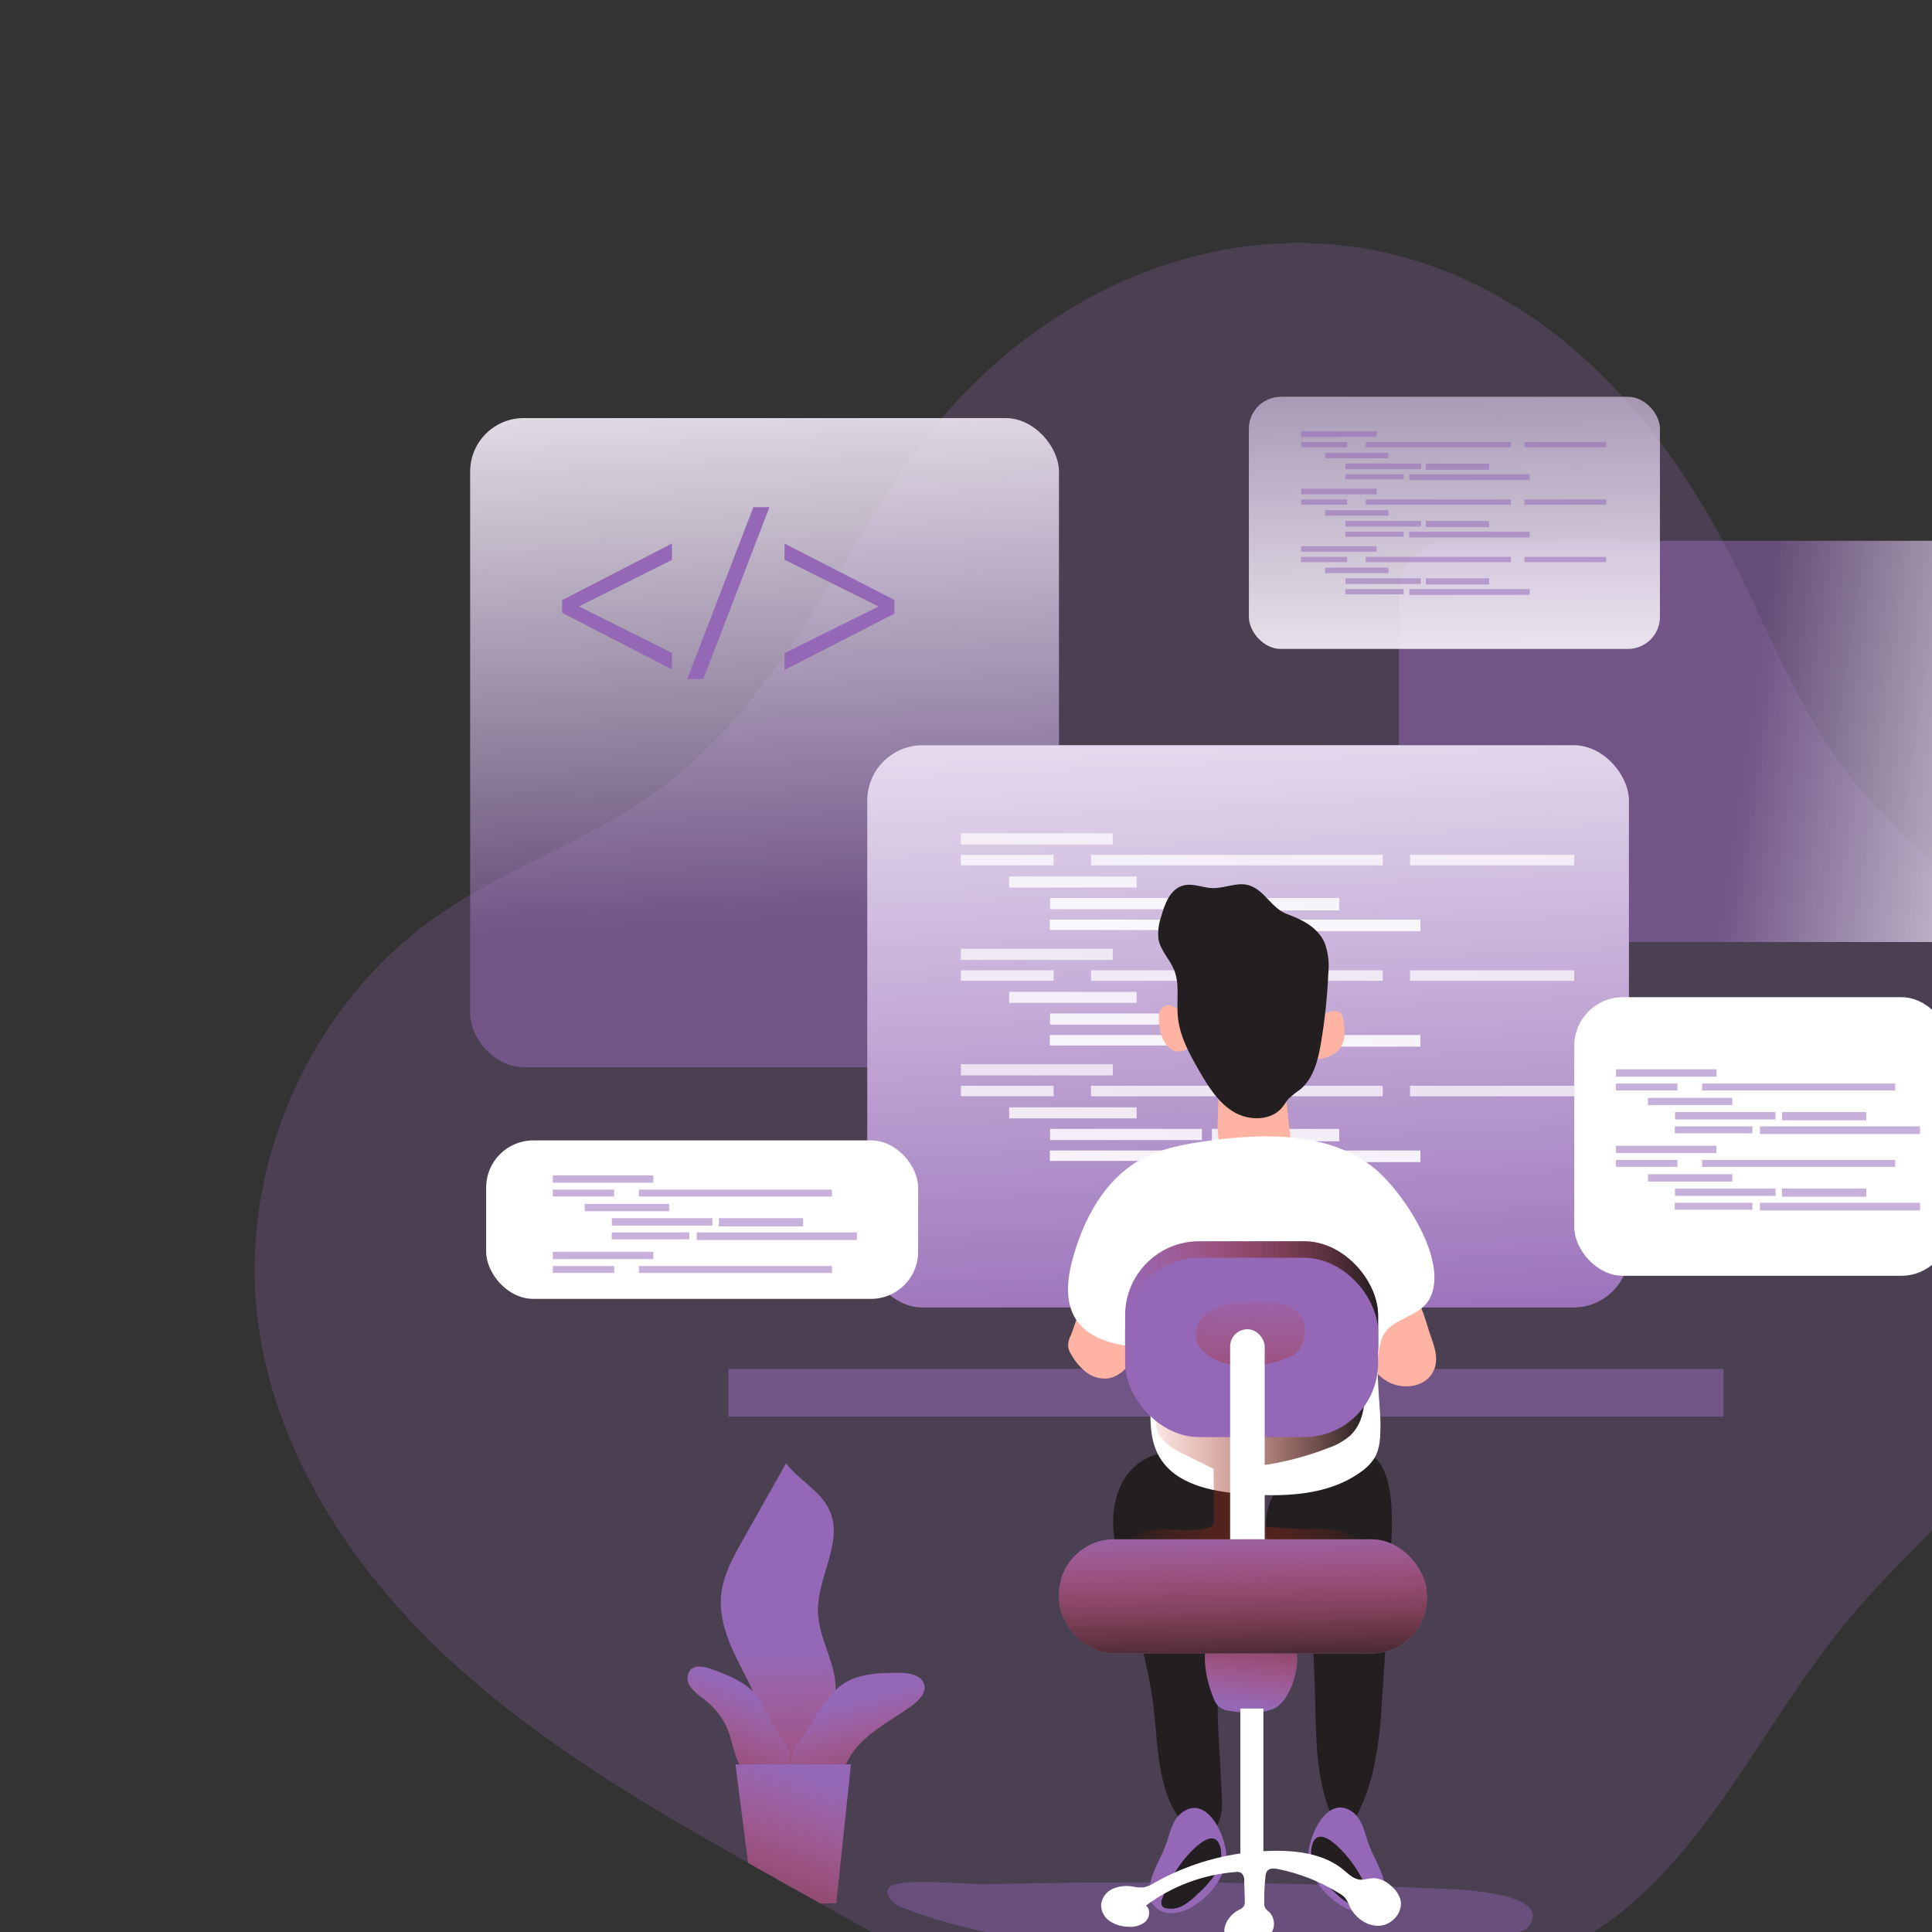
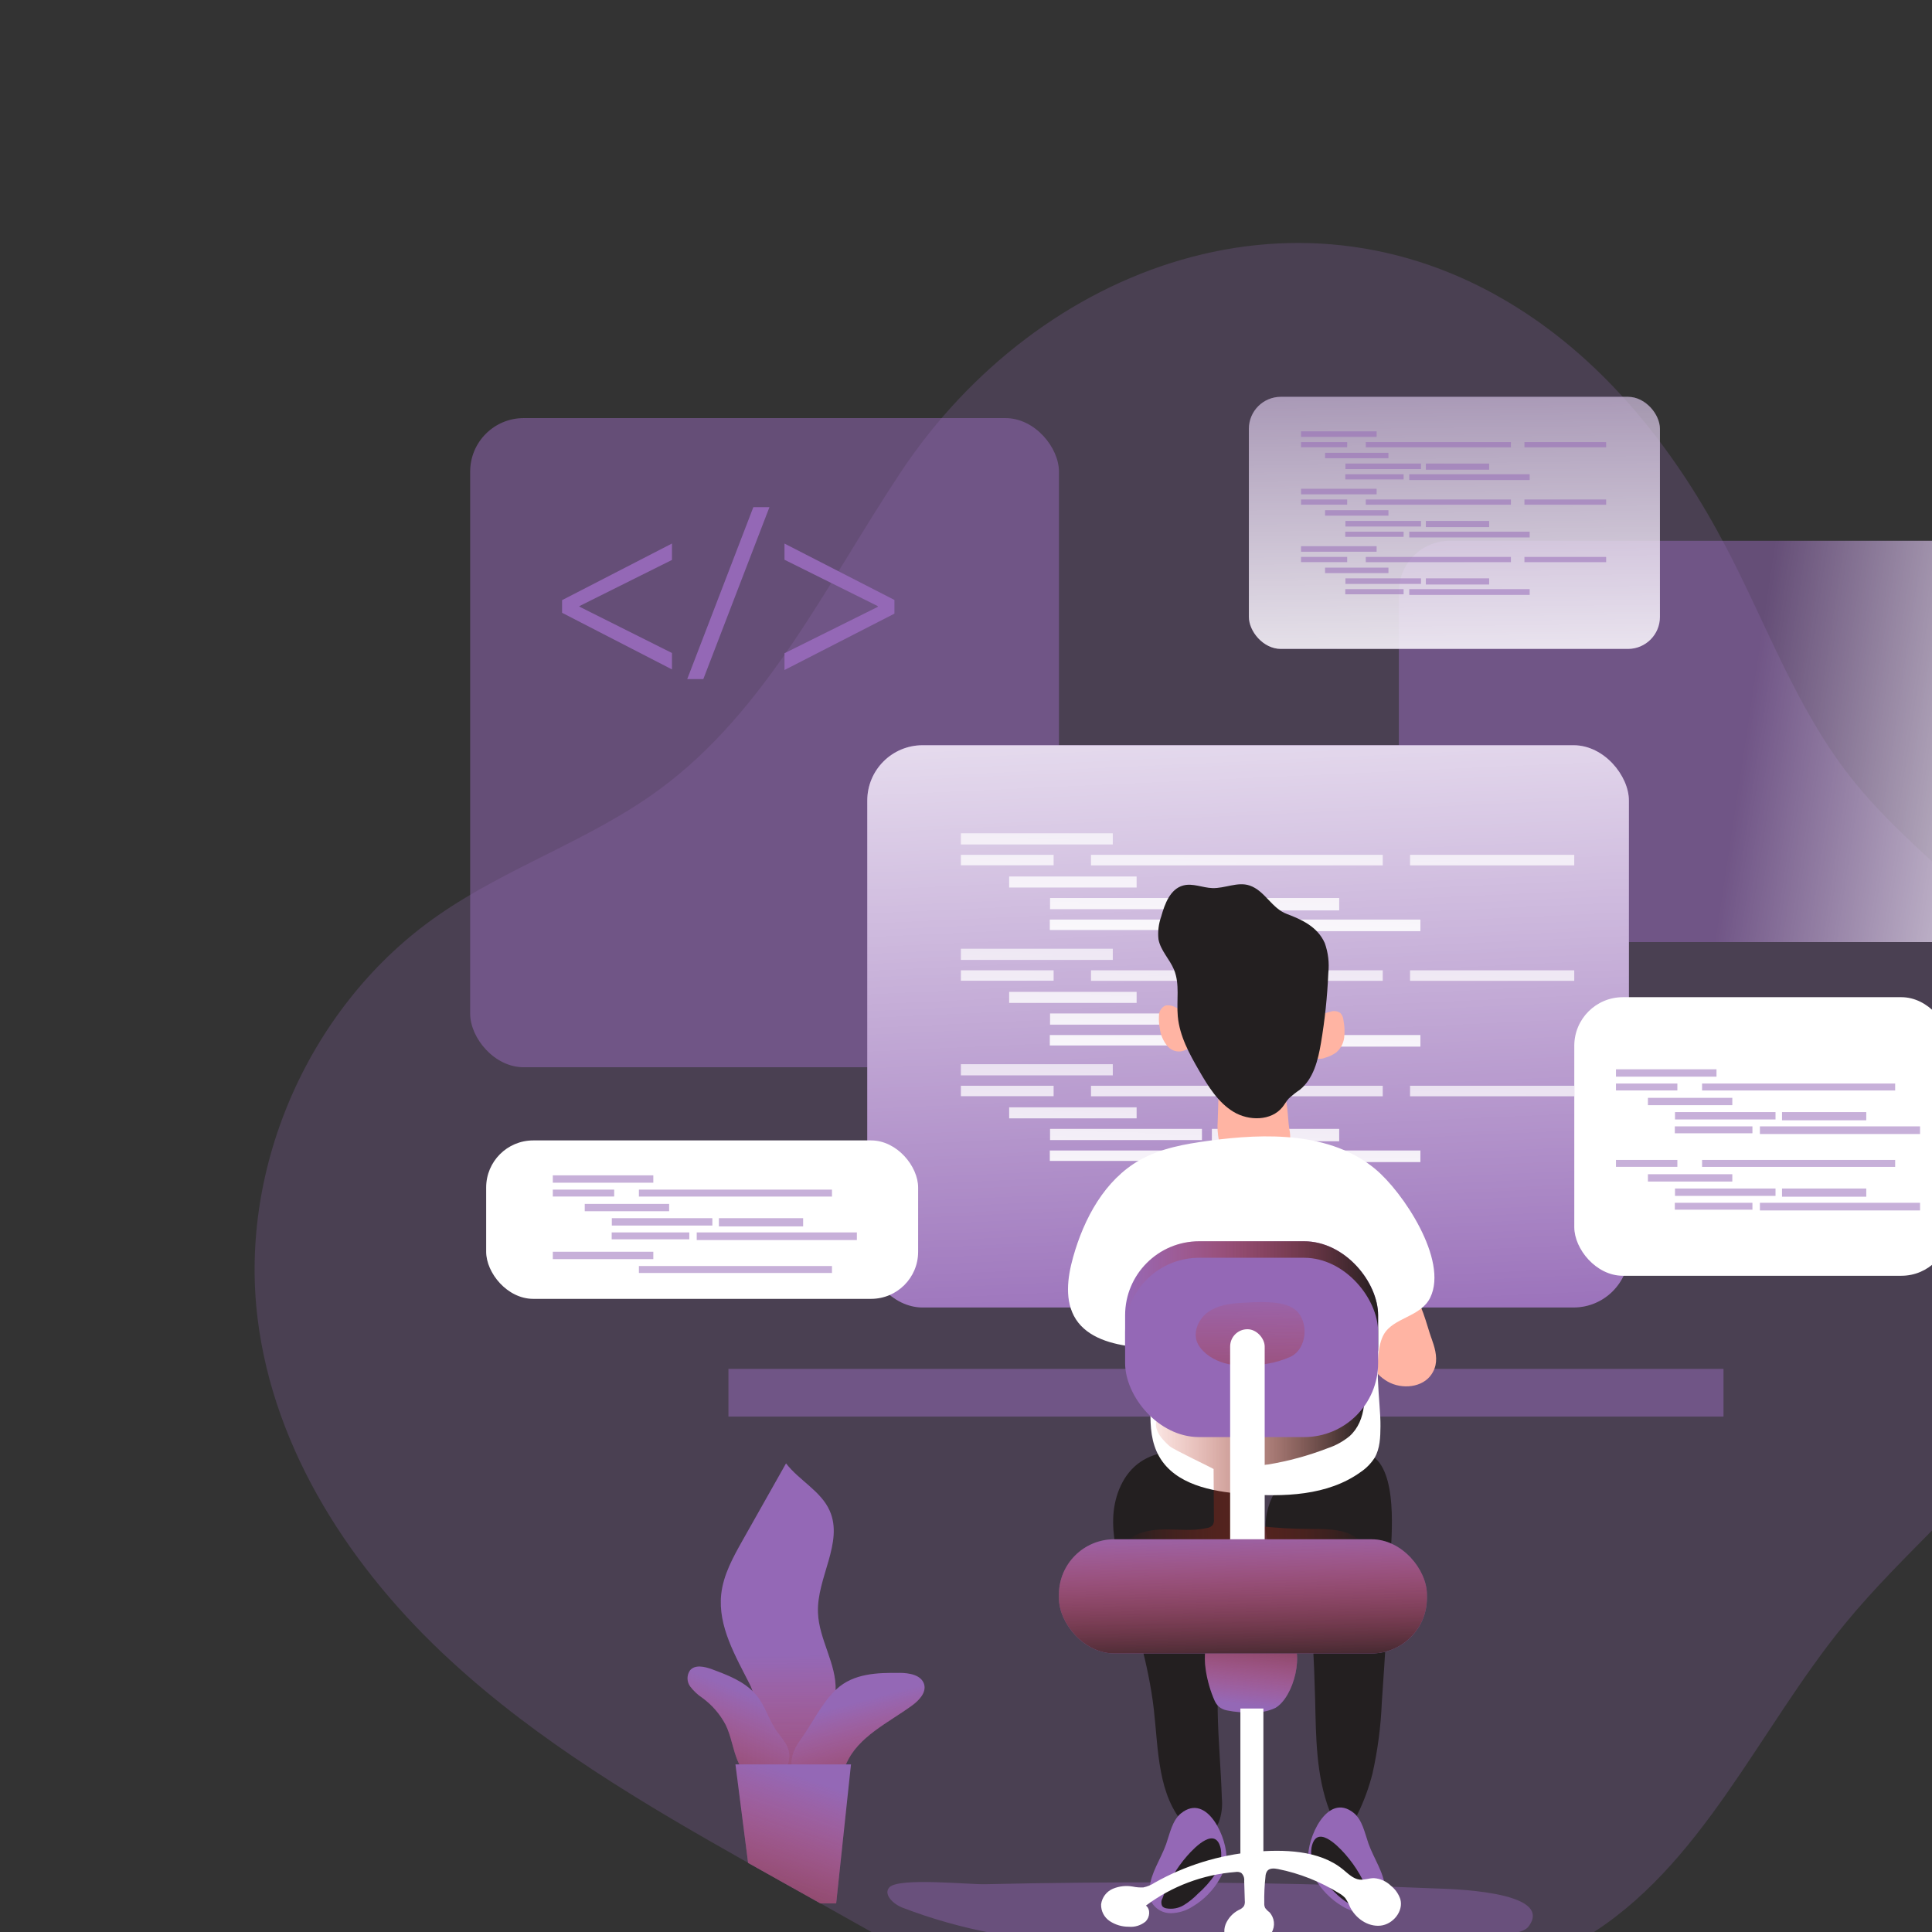
<svg xmlns="http://www.w3.org/2000/svg" xmlns:xlink="http://www.w3.org/1999/xlink" transform="scale(1.2)" id="_0178_coding_2" viewBox="0 0 500 500" class="show_show__wrapper__graphic__5Waiy ">
  <rect x="0" y="0" width="500" height="500" fill="#333333" stroke="none" />
  <title>React</title>
  <defs>
    <style>.cls-1{fill:url(#linear-gradient);}.cls-1,.cls-2,.cls-3,.cls-4,.cls-5,.cls-6,.cls-7,.cls-8,.cls-9,.cls-10,.cls-11,.cls-12,.cls-13,.cls-14,.cls-15,.cls-16,.cls-17,.cls-18,.cls-19,.cls-20,.cls-21,.cls-22,.cls-23,.cls-24,.cls-25,.cls-26,.cls-27,.cls-28,.cls-29,.cls-30,.cls-31,.cls-32,.cls-33,.cls-34,.cls-35,.cls-36,.cls-37,.cls-38,.cls-39,.cls-40,.cls-41,.cls-42,.cls-43,.cls-44,.cls-45,.cls-46,.cls-47{stroke-width:0px;}.cls-2,.cls-34,.cls-43{isolation:isolate;}.cls-2,.cls-34,.cls-43,.cls-47{fill:#9468b6;}.cls-2,.cls-48{opacity:.52;}.cls-3{fill:url(#linear-gradient-38);}.cls-4{fill:url(#linear-gradient-33);}.cls-5{fill:url(#linear-gradient-29);}.cls-6{fill:url(#linear-gradient-32);}.cls-7{fill:url(#linear-gradient-30);}.cls-8{fill:url(#linear-gradient-31);}.cls-9{fill:url(#linear-gradient-36);}.cls-10{fill:url(#linear-gradient-39);}.cls-11{fill:url(#linear-gradient-34);}.cls-12{fill:url(#linear-gradient-37);}.cls-13{fill:url(#linear-gradient-35);}.cls-14{fill:url(#linear-gradient-28);}.cls-15{fill:url(#linear-gradient-25);}.cls-16{fill:url(#linear-gradient-11);}.cls-17{fill:url(#linear-gradient-12);}.cls-18{fill:url(#linear-gradient-13);}.cls-19{fill:url(#linear-gradient-10);}.cls-20{fill:url(#linear-gradient-17);}.cls-21{fill:url(#linear-gradient-16);}.cls-22{fill:url(#linear-gradient-19);}.cls-23{fill:url(#linear-gradient-15);}.cls-24{fill:url(#linear-gradient-23);}.cls-25{fill:url(#linear-gradient-21);}.cls-26{fill:url(#linear-gradient-18);}.cls-27{fill:url(#linear-gradient-14);}.cls-28{fill:url(#linear-gradient-22);}.cls-29{fill:url(#linear-gradient-20);}.cls-30{fill:url(#linear-gradient-27);}.cls-31{fill:url(#linear-gradient-24);}.cls-32{fill:url(#linear-gradient-26);}.cls-33{fill:url(#linear-gradient-40);}.cls-34{opacity:.42;}.cls-35{fill:url(#linear-gradient-4);}.cls-36{fill:url(#linear-gradient-2);}.cls-37{fill:url(#linear-gradient-3);}.cls-38{fill:url(#linear-gradient-8);}.cls-39{fill:url(#linear-gradient-9);}.cls-40{fill:url(#linear-gradient-7);}.cls-41{fill:url(#linear-gradient-5);}.cls-42{fill:url(#linear-gradient-6);}.cls-43{opacity:.24;}.cls-44{fill:#231f20;}.cls-45{fill:#fff;}.cls-46{fill:#ffb4a3;}</style>
    <linearGradient id="linear-gradient" x1="280.54" y1="2670.58" x2="273.84" y2="2818.69" gradientTransform="translate(-113.88 2869.74) scale(1 -1)" gradientUnits="userSpaceOnUse">
      <stop offset="0" stop-color="#fff" stop-opacity="0" />
      <stop offset=".95" stop-color="#fff" />
    </linearGradient>
    <linearGradient id="linear-gradient-2" x1="490.09" y1="2709.24" x2="582.7" y2="2695.3" gradientTransform="translate(-113.89 2869.74) scale(1 -1)" xlink:href="#linear-gradient" />
    <linearGradient id="linear-gradient-3" x1="426.58" y1="2836.82" x2="428.25" y2="2700.15" gradientTransform="translate(-113.89 2869.74) scale(1 -1)" xlink:href="#linear-gradient" />
    <linearGradient id="linear-gradient-4" x1="386.57" y1="2571.64" x2="377.64" y2="2766.34" xlink:href="#linear-gradient" />
    <linearGradient id="linear-gradient-5" x1="338.74" y1="-676.37" x2="336.93" y2="-580.03" gradientTransform="translate(-113.88 790.93)" gradientUnits="userSpaceOnUse">
      <stop offset="0" stop-color="#fff" stop-opacity="0" />
      <stop offset=".99" stop-color="#fff" />
    </linearGradient>
    <linearGradient id="linear-gradient-6" x1="332.44" y1="-676.48" x2="330.64" y2="-580.15" xlink:href="#linear-gradient-5" />
    <linearGradient id="linear-gradient-7" x1="381.95" y1="-675.56" x2="380.14" y2="-579.22" xlink:href="#linear-gradient-5" />
    <linearGradient id="linear-gradient-8" x1="436.97" y1="-674.52" x2="435.18" y2="-578.2" xlink:href="#linear-gradient-5" />
    <linearGradient id="linear-gradient-9" x1="346.68" y1="-676.21" x2="344.87" y2="-579.88" xlink:href="#linear-gradient-5" />
    <linearGradient id="linear-gradient-10" x1="358.23" y1="-676.01" x2="356.41" y2="-579.67" xlink:href="#linear-gradient-5" />
    <linearGradient id="linear-gradient-11" x1="390.45" y1="-675.4" x2="388.65" y2="-579.06" xlink:href="#linear-gradient-5" />
    <linearGradient id="linear-gradient-12" x1="354.53" y1="-676.07" x2="352.72" y2="-579.74" xlink:href="#linear-gradient-5" />
    <linearGradient id="linear-gradient-13" x1="395.68" y1="-675.3" x2="393.88" y2="-578.97" xlink:href="#linear-gradient-5" />
    <linearGradient id="linear-gradient-14" x1="338.74" y1="-651.47" x2="336.93" y2="-555.13" xlink:href="#linear-gradient-5" />
    <linearGradient id="linear-gradient-15" x1="332.45" y1="-651.59" x2="330.64" y2="-555.25" xlink:href="#linear-gradient-5" />
    <linearGradient id="linear-gradient-16" x1="381.95" y1="-650.66" x2="380.14" y2="-554.32" xlink:href="#linear-gradient-5" />
    <linearGradient id="linear-gradient-17" x1="436.97" y1="-649.63" x2="435.18" y2="-553.29" xlink:href="#linear-gradient-5" />
    <linearGradient id="linear-gradient-18" x1="346.68" y1="-651.33" x2="344.87" y2="-554.99" xlink:href="#linear-gradient-5" />
    <linearGradient id="linear-gradient-19" x1="358.23" y1="-651.11" x2="356.41" y2="-554.77" xlink:href="#linear-gradient-5" />
    <linearGradient id="linear-gradient-20" x1="390.45" y1="-650.51" x2="388.65" y2="-554.17" xlink:href="#linear-gradient-5" />
    <linearGradient id="linear-gradient-21" x1="354.53" y1="-651.17" x2="352.72" y2="-554.84" xlink:href="#linear-gradient-5" />
    <linearGradient id="linear-gradient-22" x1="395.68" y1="-650.41" x2="393.88" y2="-554.07" xlink:href="#linear-gradient-5" />
    <linearGradient id="linear-gradient-23" x1="338.74" y1="-626.58" x2="336.93" y2="-530.24" xlink:href="#linear-gradient-5" />
    <linearGradient id="linear-gradient-24" x1="332.45" y1="-626.7" x2="330.64" y2="-530.36" xlink:href="#linear-gradient-5" />
    <linearGradient id="linear-gradient-25" x1="381.95" y1="-625.77" x2="380.14" y2="-529.44" xlink:href="#linear-gradient-5" />
    <linearGradient id="linear-gradient-26" x1="436.97" y1="-624.74" x2="435.18" y2="-528.4" xlink:href="#linear-gradient-5" />
    <linearGradient id="linear-gradient-27" x1="346.68" y1="-626.43" x2="344.87" y2="-530.09" xlink:href="#linear-gradient-5" />
    <linearGradient id="linear-gradient-28" x1="358.23" y1="-626.21" x2="356.41" y2="-529.87" xlink:href="#linear-gradient-5" />
    <linearGradient id="linear-gradient-29" x1="390.45" y1="-625.61" x2="388.65" y2="-529.27" xlink:href="#linear-gradient-5" />
    <linearGradient id="linear-gradient-30" x1="354.53" y1="-626.28" x2="352.72" y2="-529.94" xlink:href="#linear-gradient-5" />
    <linearGradient id="linear-gradient-31" x1="395.68" y1="-625.51" x2="393.88" y2="-529.17" xlink:href="#linear-gradient-5" />
    <linearGradient id="linear-gradient-32" x1="281.73" y1="2512.78" x2="282.01" y2="2442.77" gradientTransform="translate(-113.88 2869.74) scale(1 -1)" gradientUnits="userSpaceOnUse">
      <stop offset="0" stop-color="#231f20" stop-opacity="0" style="stop-color: rgb(232, 48, 24);" />
      <stop offset="1" stop-color="#231f20" style="stop-color: rgb(35, 31, 32);" />
    </linearGradient>
    <linearGradient id="linear-gradient-33" x1="297.66" y1="2502.44" x2="306.58" y2="2468.13" xlink:href="#linear-gradient-32" />
    <linearGradient id="linear-gradient-34" x1="275.26" y1="2504.31" x2="260.2" y2="2467.78" xlink:href="#linear-gradient-32" />
    <linearGradient id="linear-gradient-35" x1="287.51" y1="2486.33" x2="269.93" y2="2435.28" xlink:href="#linear-gradient-32" />
    <linearGradient id="linear-gradient-36" x1="356.77" y1="2553.2" x2="408.19" y2="2553.2" xlink:href="#linear-gradient-32" />
    <linearGradient id="linear-gradient-37" x1="273.65" y1="2584.45" x2="328.21" y2="2584.45" gradientTransform="translate(-31 2871.49) scale(1 -1)" xlink:href="#linear-gradient-32" />
    <linearGradient id="linear-gradient-38" x1="383.72" y1="2594.17" x2="382.68" y2="2538.73" xlink:href="#linear-gradient-32" />
    <linearGradient id="linear-gradient-39" x1="382.51" y1="2502.08" x2="385.44" y2="2527.18" xlink:href="#linear-gradient-32" />
    <linearGradient id="linear-gradient-40" x1="381.52" y1="2542.17" x2="382.36" y2="2508.28" gradientTransform="translate(-113.88 2869.75) scale(1 -1)" xlink:href="#linear-gradient-32" />
  </defs>
  <g id="background">
    <path class="cls-43" d="M438.15,305.58c-11.48,16.46-27.57,29.12-40.31,44.69-18.69,22.82-30.79,52.45-56.1,67.67-11.97,7.19-25.83,10.4-39.4,13.52-21.82,5.02-44.43,10.04-66.43,5.8-16.86-3.24-32.16-11.74-47.14-20.13l-11.86-6.66c-2.61-1.48-5.26-2.94-7.9-4.42l-7.7-4.32c-22.61-12.74-45.08-26.03-64.14-43.6-21.23-19.49-38.11-45.15-41.62-73.8-4.07-33.11,11.51-67.88,38.91-86.91,15.03-10.46,32.96-16.28,47.72-27.13,23.31-17.12,36.13-44.49,52.14-68.54,29.66-44.59,86.69-65.92,134.72-34.23,18.67,12.3,32.79,30.58,43.16,50.4,8.77,16.71,15.21,34.83,26.87,49.66,13.31,16.94,32.69,28.68,44.34,46.81,17.45,27.14,13.23,64.68-5.26,91.17Z" />
    <path class="cls-34" d="M191.81,407.03c-1.4,1.53.89,3.66,2.85,4.4,12.78,4.89,26.35,7.4,40.03,7.42l-2.33,3.97c21.45,5.96,44.1,6.07,65.61.34l-3.31-5.13,19.22-.95c3.05-.14,13.76,1.11,15.78-1.6,5.83-7.81-17.9-8.11-20.44-8.22-25.31-1.06-50.64-1.47-75.98-1.23-6.91.06-13.82.17-20.73.33-3.27.11-18.67-1.5-20.7.67Z" />
  </g>
  <g id="screen">
    <rect class="cls-2" x="101.4" y="90.17" width="126.98" height="140" rx="11.54" ry="11.54" />
-     <rect class="cls-1" x="101.4" y="90.17" width="126.98" height="140" rx="11.54" ry="11.54" />
    <rect class="cls-2" x="301.68" y="116.63" width="141.11" height="86.54" rx="10.99" ry="10.99" />
    <rect class="cls-36" x="301.68" y="116.63" width="141.11" height="86.54" rx="10.99" ry="10.99" />
    <rect class="cls-2" x="269.34" y="85.58" width="88.65" height="54.37" rx="6.9" ry="6.9" />
    <rect class="cls-37" x="269.34" y="85.58" width="88.65" height="54.37" rx="6.9" ry="6.9" />
    <rect class="cls-47" x="187.04" y="160.72" width="164.26" height="121.26" rx="11.94" ry="11.94" />
    <rect class="cls-35" x="187.04" y="160.72" width="164.26" height="121.26" rx="11.94" ry="11.94" />
    <rect class="cls-41" x="207.23" y="179.71" width="32.76" height="2.41" />
    <rect class="cls-42" x="207.23" y="184.36" width="20" height="2.25" />
    <rect class="cls-40" x="235.29" y="184.36" width="62.92" height="2.27" />
    <rect class="cls-38" x="304.1" y="184.36" width="35.41" height="2.27" />
    <rect class="cls-39" x="217.64" y="189.03" width="27.49" height="2.38" />
    <rect class="cls-19" x="226.46" y="193.67" width="32.76" height="2.41" />
    <rect class="cls-16" x="261.36" y="193.67" width="27.46" height="2.67" />
    <rect class="cls-17" x="226.41" y="198.32" width="25.29" height="2.25" />
    <rect class="cls-18" x="254.13" y="198.32" width="52.2" height="2.5" />
    <rect class="cls-27" x="207.23" y="204.61" width="32.76" height="2.41" />
    <rect class="cls-23" x="207.23" y="209.26" width="20" height="2.25" />
    <rect class="cls-21" x="235.29" y="209.26" width="62.92" height="2.27" />
    <rect class="cls-20" x="304.1" y="209.26" width="35.41" height="2.27" />
    <rect class="cls-26" x="217.64" y="213.91" width="27.49" height="2.38" />
    <rect class="cls-22" x="226.46" y="218.57" width="32.76" height="2.41" />
    <rect class="cls-29" x="261.36" y="218.57" width="27.46" height="2.67" />
    <rect class="cls-25" x="226.41" y="223.22" width="25.29" height="2.25" />
    <rect class="cls-28" x="254.13" y="223.22" width="52.2" height="2.5" />
    <rect class="cls-24" x="207.23" y="229.51" width="32.76" height="2.41" />
    <rect class="cls-31" x="207.23" y="234.16" width="20" height="2.25" />
    <rect class="cls-15" x="235.29" y="234.16" width="62.92" height="2.27" />
    <rect class="cls-32" x="304.1" y="234.16" width="35.41" height="2.27" />
    <rect class="cls-30" x="217.64" y="238.81" width="27.49" height="2.38" />
    <rect class="cls-14" x="226.46" y="243.46" width="32.76" height="2.41" />
    <rect class="cls-5" x="261.36" y="243.46" width="27.46" height="2.67" />
    <rect class="cls-7" x="226.41" y="248.12" width="25.29" height="2.25" />
    <rect class="cls-8" x="254.13" y="248.12" width="52.2" height="2.5" />
    <g class="cls-48">
      <rect class="cls-47" x="280.59" y="93.02" width="16.3" height="1.2" />
      <rect class="cls-47" x="280.59" y="95.34" width="9.95" height="1.12" />
      <rect class="cls-47" x="294.55" y="95.34" width="31.3" height="1.13" />
      <rect class="cls-47" x="328.77" y="95.34" width="17.62" height="1.13" />
      <rect class="cls-47" x="285.77" y="97.65" width="13.67" height="1.18" />
      <rect class="cls-47" x="290.16" y="99.97" width="16.3" height="1.2" />
      <rect class="cls-47" x="307.51" y="99.97" width="13.65" height="1.33" />
      <rect class="cls-47" x="290.13" y="102.28" width="12.58" height="1.12" />
      <rect class="cls-47" x="303.93" y="102.28" width="25.97" height="1.25" />
      <rect class="cls-47" x="280.59" y="105.41" width="16.3" height="1.2" />
      <rect class="cls-47" x="280.59" y="107.72" width="9.95" height="1.12" />
      <rect class="cls-47" x="294.55" y="107.72" width="31.3" height="1.13" />
      <rect class="cls-47" x="328.77" y="107.72" width="17.62" height="1.13" />
      <rect class="cls-47" x="285.77" y="110.03" width="13.67" height="1.18" />
      <rect class="cls-47" x="290.16" y="112.35" width="16.3" height="1.2" />
      <rect class="cls-47" x="307.51" y="112.35" width="13.65" height="1.33" />
      <rect class="cls-47" x="290.13" y="114.66" width="12.58" height="1.12" />
      <rect class="cls-47" x="303.93" y="114.66" width="25.97" height="1.25" />
      <rect class="cls-47" x="280.59" y="117.79" width="16.3" height="1.2" />
      <rect class="cls-47" x="280.59" y="120.11" width="9.95" height="1.12" />
      <rect class="cls-47" x="294.55" y="120.11" width="31.3" height="1.13" />
      <rect class="cls-47" x="328.77" y="120.11" width="17.62" height="1.13" />
      <rect class="cls-47" x="285.77" y="122.42" width="13.67" height="1.18" />
      <rect class="cls-47" x="290.16" y="124.73" width="16.3" height="1.2" />
      <rect class="cls-47" x="307.51" y="124.73" width="13.65" height="1.33" />
      <rect class="cls-47" x="290.13" y="127.05" width="12.58" height="1.12" />
      <rect class="cls-47" x="303.93" y="127.05" width="25.97" height="1.25" />
    </g>
    <rect class="cls-45" x="339.52" y="215.06" width="81.02" height="60.08" rx="10.48" ry="10.48" />
    <rect class="cls-45" x="104.85" y="245.95" width="93.16" height="34.17" rx="10.15" ry="10.15" />
    <path class="cls-47" d="M121.22,129.43l23.7-12.21v3.54l-19.97,9.96v.11l19.97,10v3.54l-23.7-12.21v-2.73Z" />
    <path class="cls-47" d="M148.21,146.46l14.26-37.08h3.47l-14.26,37.08h-3.47Z" />
    <path class="cls-47" d="M192.9,132.34l-23.71,12.16v-3.62l20.12-10v-.16l-20.12-10v-3.49l23.71,12.16v2.96Z" />
    <g class="cls-48">
      <rect class="cls-47" x="348.51" y="230.61" width="21.68" height="1.59" />
      <rect class="cls-47" x="348.51" y="233.68" width="13.24" height="1.49" />
      <rect class="cls-47" x="367.08" y="233.68" width="41.64" height="1.5" />
      <rect class="cls-47" x="355.4" y="236.77" width="18.2" height="1.58" />
      <rect class="cls-47" x="361.24" y="239.84" width="21.68" height="1.59" />
      <rect class="cls-47" x="384.32" y="239.84" width="18.17" height="1.77" />
      <rect class="cls-47" x="361.2" y="242.92" width="16.74" height="1.49" />
      <rect class="cls-47" x="379.55" y="242.92" width="34.54" height="1.65" />
-       <rect class="cls-47" x="348.51" y="247.09" width="21.68" height="1.59" />
      <rect class="cls-47" x="348.51" y="250.16" width="13.24" height="1.49" />
      <rect class="cls-47" x="367.08" y="250.16" width="41.64" height="1.5" />
      <rect class="cls-47" x="355.4" y="253.24" width="18.2" height="1.58" />
      <rect class="cls-47" x="361.24" y="256.32" width="21.68" height="1.59" />
      <rect class="cls-47" x="384.32" y="256.32" width="18.17" height="1.77" />
      <rect class="cls-47" x="361.2" y="259.4" width="16.74" height="1.49" />
      <rect class="cls-47" x="379.55" y="259.4" width="34.54" height="1.65" />
    </g>
    <g class="cls-48">
      <rect class="cls-47" x="119.22" y="253.48" width="21.68" height="1.59" />
      <rect class="cls-47" x="119.22" y="256.56" width="13.24" height="1.49" />
      <rect class="cls-47" x="137.79" y="256.56" width="41.64" height="1.5" />
      <rect class="cls-47" x="126.11" y="259.64" width="18.2" height="1.58" />
      <rect class="cls-47" x="131.95" y="262.72" width="21.68" height="1.59" />
      <rect class="cls-47" x="155.04" y="262.72" width="18.17" height="1.77" />
      <rect class="cls-47" x="131.92" y="265.79" width="16.74" height="1.49" />
      <rect class="cls-47" x="150.26" y="265.79" width="34.54" height="1.65" />
      <rect class="cls-47" x="119.22" y="269.96" width="21.68" height="1.59" />
-       <rect class="cls-47" x="119.22" y="273.04" width="13.24" height="1.49" />
      <rect class="cls-47" x="137.79" y="273.04" width="41.64" height="1.5" />
    </g>
  </g>
  <g id="plant">
    <path class="cls-47" d="M161.8,363.44c-3.15-6.22-7-12.67-6.26-19.61.45-4.19,2.57-8,4.64-11.68l9.34-16.55c2.85,3.71,7.55,5.96,9.43,10.24,3.02,6.87-2.85,14.48-2.54,21.98.21,5.77,4.04,11.03,3.8,16.8-.15,4.19-6.79,17.93-12.16,17.41-2.84-.28-4.47-15.08-6.26-18.6Z" />
    <path class="cls-6" d="M161.8,363.44c-3.15-6.22-7-12.67-6.26-19.61.45-4.19,2.57-8,4.64-11.68l9.34-16.55c2.85,3.71,7.55,5.96,9.43,10.24,3.02,6.87-2.85,14.48-2.54,21.98.21,5.77,4.04,11.03,3.8,16.8-.15,4.19-6.79,17.93-12.16,17.41-2.84-.28-4.47-15.08-6.26-18.6Z" />
    <path class="cls-47" d="M193.95,360.78c2.12,0,4.75.43,5.36,2.47.49,1.79-1.07,3.43-2.57,4.54-5.2,3.8-11.71,6.72-14.26,12.65-4.23,9.83-16.21,3.53-10.01-4.98,2.57-3.52,4.75-8.24,7.95-11.18,3.67-3.39,8.8-3.55,13.53-3.49Z" />
    <path class="cls-4" d="M193.95,360.78c2.12,0,4.75.43,5.36,2.47.49,1.79-1.07,3.43-2.57,4.54-5.2,3.8-11.71,6.72-14.26,12.65-4.23,9.83-16.21,3.53-10.01-4.98,2.57-3.52,4.75-8.24,7.95-11.18,3.67-3.39,8.8-3.55,13.53-3.49Z" />
    <path class="cls-47" d="M162.89,365.33c-2.39-2.72-5.93-4.06-9.32-5.32-1.61-.59-3.67-1.07-4.75.22-.73,1.03-.73,2.42,0,3.45.75.99,1.66,1.84,2.69,2.52,2.08,1.53,3.79,3.51,4.99,5.79,1.21,2.46,1.53,5.27,2.61,7.8s3.32,4.92,6.06,4.8c2.19-.22,4.04-1.74,4.68-3.85,1.06-3.28-.35-4.75-2.11-7.07-1.95-2.58-2.66-5.88-4.84-8.34Z" />
    <path class="cls-11" d="M162.89,365.33c-2.39-2.72-5.93-4.06-9.32-5.32-1.61-.59-3.67-1.07-4.75.22-.73,1.03-.73,2.42,0,3.45.75.99,1.66,1.84,2.69,2.52,2.08,1.53,3.79,3.51,4.99,5.79,1.21,2.46,1.53,5.27,2.61,7.8s3.32,4.92,6.06,4.8c2.19-.22,4.04-1.74,4.68-3.85,1.06-3.28-.35-4.75-2.11-7.07-1.95-2.58-2.66-5.88-4.84-8.34Z" />
    <path class="cls-47" d="M183.53,380.52l-3.2,29.98h-3.39c-2.61-1.48-5.26-2.94-7.9-4.42l-7.7-4.32-2.73-21.24h24.93Z" />
    <path class="cls-13" d="M183.53,380.52l-3.2,29.98h-3.39c-2.61-1.48-5.26-2.94-7.9-4.42l-7.7-4.32-2.73-21.24h24.93Z" />
  </g>
  <g id="character">
    <path class="cls-46" d="M287.09,218.14c.68-.2,1.42-.07,2,.35.4.45.63,1.03.66,1.63.24,1.21.29,2.45.14,3.68-.16,1.22-.76,2.34-1.68,3.15-.72.53-1.53.92-2.4,1.16-.65.29-1.39.32-2.05.08-.59-.4-.97-1.05-1.03-1.76-.75-3.68.4-7.56,4.36-8.28Z" />
    <path class="cls-46" d="M252.47,216.87c-.38-.09-.77-.09-1.15,0-.84.4-1.38,1.25-1.37,2.18-.06.89,0,1.79.17,2.67.16,1.47.77,2.86,1.73,3.98,1,1.11,2.63,1.4,3.95.68,4.04-2.8.24-8.74-3.33-9.52Z" />
    <path class="cls-44" d="M299.85,336.68c-.51,10.14-1.13,20.3-1.84,30.48-.21,5.15-.88,10.26-2,15.29-.75,2.99-1.81,5.89-3.16,8.66-.58,1.19-1.41,2.48-2.71,2.61-1.64.17-2.79-1.59-3.38-3.14-2.94-7.61-2.94-15.94-3.13-24.08-.11-4.21-.28-8.42-.5-12.64-.28-5.09-.83-10.59-4.27-14.36-1.05-1.14-2.32-2.07-3.35-3.24-4.19-4.75-2.94-12.77,1.58-17.25,3.51-3.47,13.69-8.05,18.61-5.18,5.84,3.4,4.41,17.34,4.14,22.83Z" />
    <path class="cls-44" d="M270.41,319.27c1.47,2.33,2.16,5.07,1.97,7.82-.24,8.26-5.14,15.58-7.61,23.48-3.69,11.93-1.64,24.72-1.26,37.25.17,1.72-.04,3.47-.63,5.1-.64,1.66-2.23,2.75-4,2.74-1.25-.23-2.38-.91-3.19-1.9-6.05-6.47-5.85-16.33-6.85-25.11-1.12-9.78-4.16-19.24-6.74-28.73-1.17-4.29-2.26-8.68-1.99-13.11.28-4.43,2.14-8.99,5.8-11.5,6.65-4.55,19.75-2.81,24.49,3.98Z" />
    <rect class="cls-2" x="157.1" y="295.22" width="214.6" height="10.29" />
    <path class="cls-46" d="M308.7,288.56c.68,1.9,1.31,3.9.89,5.86-.15.68-.43,1.32-.81,1.9-1.9,2.95-6.41,3.4-9.51,1.64-3.1-1.77-4.85-5.15-5.71-8.56-.34-1.14-.45-2.33-.33-3.52.28-2.06,1.64-3.8,3.07-5.32,1.9-1.98,5.39-4.56,7.95-2.19,2.3,2.13,3.42,7.35,4.44,10.19Z" />
-     <path class="cls-46" d="M230.93,287.98c-.42.79-.61,1.67-.56,2.56.12.57.34,1.11.67,1.6.8,1.44,1.87,2.7,3.15,3.74,1.29,1.03,2.92,1.54,4.57,1.42,2.43-.27,4.36-2.2,5.66-4.28,1.34-1.98,2.05-4.32,2.03-6.71-.15-2.55-1.43-4.9-3.5-6.41-1.84-1.33-5.66-2.54-7.73-1.02-2.07,1.52-3.24,6.66-4.28,9.11Z" />
    <path class="cls-46" d="M278.06,243.45c.19.86.24,1.75.15,2.62-.35,2.43-2.78,4.14-5.21,4.44s-4.87-.51-7.14-1.42c-.7-.24-1.34-.6-1.9-1.08-.56-.58-.94-1.31-1.09-2.1-.27-1.37-.36-2.77-.25-4.16l.15-4.91c-.05-.96.14-1.92.55-2.79.95-1.63,3.13-1.9,5.02-2.03,2.48-.1,6.22,0,7.85,2.26,1.64,2.26,1.45,6.52,1.86,9.16Z" />
    <path class="cls-44" d="M285.71,203.4c.74,2.07,1,4.28.76,6.47-.21,5.05-.74,10.07-1.58,15.05-.63,3.74-1.62,7.75-4.57,10.11-.85.57-1.64,1.2-2.39,1.9-.51.55-.87,1.24-1.35,1.84-2.41,3.01-7.26,3.01-10.56,1.01-3.31-2.01-5.43-5.45-7.37-8.8-2.14-3.69-4.26-7.55-4.64-11.8-.31-3.37.48-6.91-.81-10.04-.95-2.3-2.92-4.15-3.36-6.59-.17-1.65.03-3.31.59-4.87.77-2.77,1.95-5.96,4.75-6.71,2.04-.55,4.16.49,6.28.56,2.7.1,5.45-1.42,8.02-.56,3.3,1.1,4.75,4.91,8.04,6.14s6.66,2.8,8.19,6.29Z" />
    <path class="cls-45" d="M296.62,252.13c-9.64-8-23.55-7.8-35.96-6.1-5.13.69-10.35,1.62-14.85,4.16-7.55,4.28-12.02,12.55-14.37,20.92-1.25,4.44-1.9,9.51.59,13.41,2.61,4.03,7.83,5.42,12.6,5.95.73.02,1.45.22,2.07.6.66.61,1.07,1.44,1.16,2.33,1.33,6.94-1.37,14.74,2.2,20.83,3.45,5.89,11.16,7.44,17.96,7.96,8.8.68,18.33.43,25.47-4.75,1.18-.8,2.19-1.83,2.96-3.03,1.18-2.02,1.25-4.47,1.27-6.8.08-5.08-1.78-15.29.69-19.77,2.07-3.73,7.98-3.75,10.05-8.01,3.93-8.1-5.94-22.81-11.85-27.7Z" />
    <path class="cls-9" d="M261.73,316.83l.07,10.81c.05.42-.03.84-.23,1.21-.32.39-.77.64-1.27.69-2.93.68-5.99.29-9,.3s-6.25.54-8.41,2.64c3.28,2.42,7.51,3.09,11.57,3.57,6.01.72,12.03,1.19,18.07,1.43,3.91.29,7.84.08,11.71-.61,3.39-.68,6.58-2.16,9.28-4.33-2.65-2.85-7.05-2.8-10.93-2.8-3.77,0-7.55-.22-11.3-.65-.86.01-1.68-.33-2.27-.95-.32-.56-.44-1.21-.36-1.85.07-2.4.37-4.79.9-7.13.11-.77.42-1.5.9-2.12.85-.72,1.91-1.15,3.02-1.2,4.4-.73,8.72-1.91,12.88-3.52,1.72-.57,3.31-1.45,4.71-2.6,3.75-3.4,3.58-9.27,2.72-14.26-6.89,4-14.68,6.22-22.65,6.45-5.45.15-17.27-2.19-21.1,3.06-1.9,2.65.12,5.11,2.23,6.94.91.78,9.45,4.8,9.45,4.91Z" />
    <rect class="cls-47" x="242.65" y="267.7" width="54.56" height="38.67" rx="15.96" ry="15.96" />
    <rect class="cls-12" x="242.65" y="267.7" width="54.56" height="38.67" rx="15.96" ry="15.96" />
    <rect class="cls-47" x="242.65" y="271.26" width="54.56" height="38.67" rx="15.96" ry="15.96" />
    <path class="cls-3" d="M278.33,292.61c-1.63.72-3.35,1.24-5.12,1.52-4.75.87-10.31.68-13.73-2.77-.54-.52-.97-1.14-1.28-1.83-.95-2.31.29-5.1,2.34-6.56s4.64-1.85,7.14-1.98c3.06-.15,8.88-.68,11.55,1.39,3.19,2.47,2.7,8.53-.9,10.22Z" />
    <rect class="cls-45" x="265.3" y="286.67" width="7.45" height="61.46" rx="3.72" ry="3.72" />
    <path class="cls-47" d="M291.93,390.96c1.9,1.57,2.38,4.29,3.21,6.66,1.16,3.23,3.31,6.17,3.59,9.59.12,1.01-.04,2.04-.48,2.97-.87,1.45-2.44,2.34-4.13,2.32-1.66-.03-3.29-.53-4.69-1.43-2.48-1.48-4.52-3.58-5.93-6.1-.72-1.23-1.18-2.6-1.35-4.01-.39-4.29,4.06-14.57,9.77-10Z" />
    <path class="cls-44" d="M295.47,409.11c.27.51.27,1.12,0,1.63-.22.24-.51.39-.83.45-1.31.25-2.67,0-3.8-.69-1.12-.69-2.15-1.52-3.06-2.46-1.41-1.24-2.66-2.65-3.72-4.2-1.06-1.58-1.49-3.49-1.21-5.37,1.01-5.15,5.55-.53,7.23,1.37,2.39,2.71,4.22,5.87,5.39,9.29Z" />
    <path class="cls-47" d="M254.7,391.07c-1.9,1.57-2.38,4.29-3.21,6.66-1.16,3.23-3.31,6.18-3.59,9.59-.12,1.02.04,2.05.48,2.98.87,1.45,2.44,2.33,4.13,2.31,1.66-.03,3.29-.52,4.69-1.43,2.48-1.47,4.53-3.58,5.93-6.1.72-1.23,1.18-2.6,1.35-4.01.38-4.29-4.07-14.61-9.77-10Z" />
    <path class="cls-44" d="M250.67,409.48c-.27.51-.27,1.12,0,1.63.22.24.52.39.84.45,1.31.24,2.66,0,3.8-.69,1.12-.69,2.14-1.52,3.05-2.46,1.42-1.24,2.67-2.66,3.73-4.21,1.06-1.57,1.49-3.49,1.21-5.36-1.02-5.16-5.55-.54-7.24,1.37-2.39,2.72-4.22,5.87-5.39,9.29Z" />
-     <path class="cls-47" d="M275.08,368.33c-1.53.73-3.22,1.05-4.92.95-1.87.11-3.75-.03-5.59-.41-.62-.12-1.2-.39-1.69-.79-.41-.38-.74-.84-.95-1.35-1.55-3.42-3.3-10.52-.89-13.4,2.75-3.31,13.65-3.89,17.12-.42,3.36,3.25.92,13.06-3.07,15.41Z" />
+     <path class="cls-47" d="M275.08,368.33c-1.53.73-3.22,1.05-4.92.95-1.87.11-3.75-.03-5.59-.41-.62-.12-1.2-.39-1.69-.79-.41-.38-.74-.84-.95-1.35-1.55-3.42-3.3-10.52-.89-13.4,2.75-3.31,13.65-3.89,17.12-.42,3.36,3.25.92,13.06-3.07,15.41" />
    <path class="cls-10" d="M275.08,368.33c-1.53.73-3.22,1.05-4.92.95-1.87.11-3.75-.03-5.59-.41-.62-.12-1.2-.39-1.69-.79-.41-.38-.74-.84-.95-1.35-1.55-3.42-3.3-10.52-.89-13.4,2.75-3.31,13.65-3.89,17.12-.42,3.36,3.25.92,13.06-3.07,15.41Z" />
    <rect class="cls-45" x="267.51" y="368.47" width="4.96" height="32.02" />
    <path class="cls-45" d="M289.62,403.16c1.1.9,2.18,2.03,3.59,2.21,1.03.11,2.05-.32,3.1-.32,1.38.1,2.67.68,3.66,1.64.93.74,1.63,1.73,2.02,2.85.77,2.62-1.57,5.5-4.3,5.76s-5.35-1.6-6.55-4.05c-.26-.67-.6-1.31-1.01-1.9-.39-.42-.85-.78-1.36-1.06-4.04-2.5-8.49-4.27-13.15-5.2-.81-.16-1.8-.24-2.31.4-.25.36-.38.79-.39,1.24-.21,1.89-.3,3.8-.26,5.71-.03.37.04.73.2,1.06.25.34.55.64.89.88,1.13,1.2,1.33,3,.49,4.42-.86,1.36-2.18,2.37-3.72,2.85-1.83.68-4.13.79-5.49-.61-.98-1.1-1.25-2.66-.71-4.03.55-1.34,1.56-2.44,2.85-3.1.45-.17.84-.47,1.12-.86.16-.36.22-.75.17-1.14l-.13-4.24c.08-.66-.16-1.31-.65-1.76-.38-.2-.82-.26-1.24-.18-6.99.54-13.68,3.05-19.3,7.24,1.03.8.85,2.53-.08,3.44-1.02.84-2.32,1.24-3.63,1.12-1.44.01-2.85-.4-4.06-1.19-1.23-.8-1.95-2.19-1.9-3.65.2-1.49,1.16-2.76,2.54-3.35,1.36-.57,2.86-.73,4.31-.47.75.16,1.51.22,2.27.18.85-.18,1.67-.52,2.4-1,6.59-3.72,13.89-5.99,21.42-6.66,6.31-.56,14.08-.43,19.19,3.76Z" />
    <rect class="cls-47" x="228.37" y="331.97" width="79.37" height="24.62" rx="11.93" ry="11.93" />
    <rect class="cls-33" x="228.37" y="331.97" width="79.37" height="24.62" rx="11.93" ry="11.93" />
  </g>
</svg>